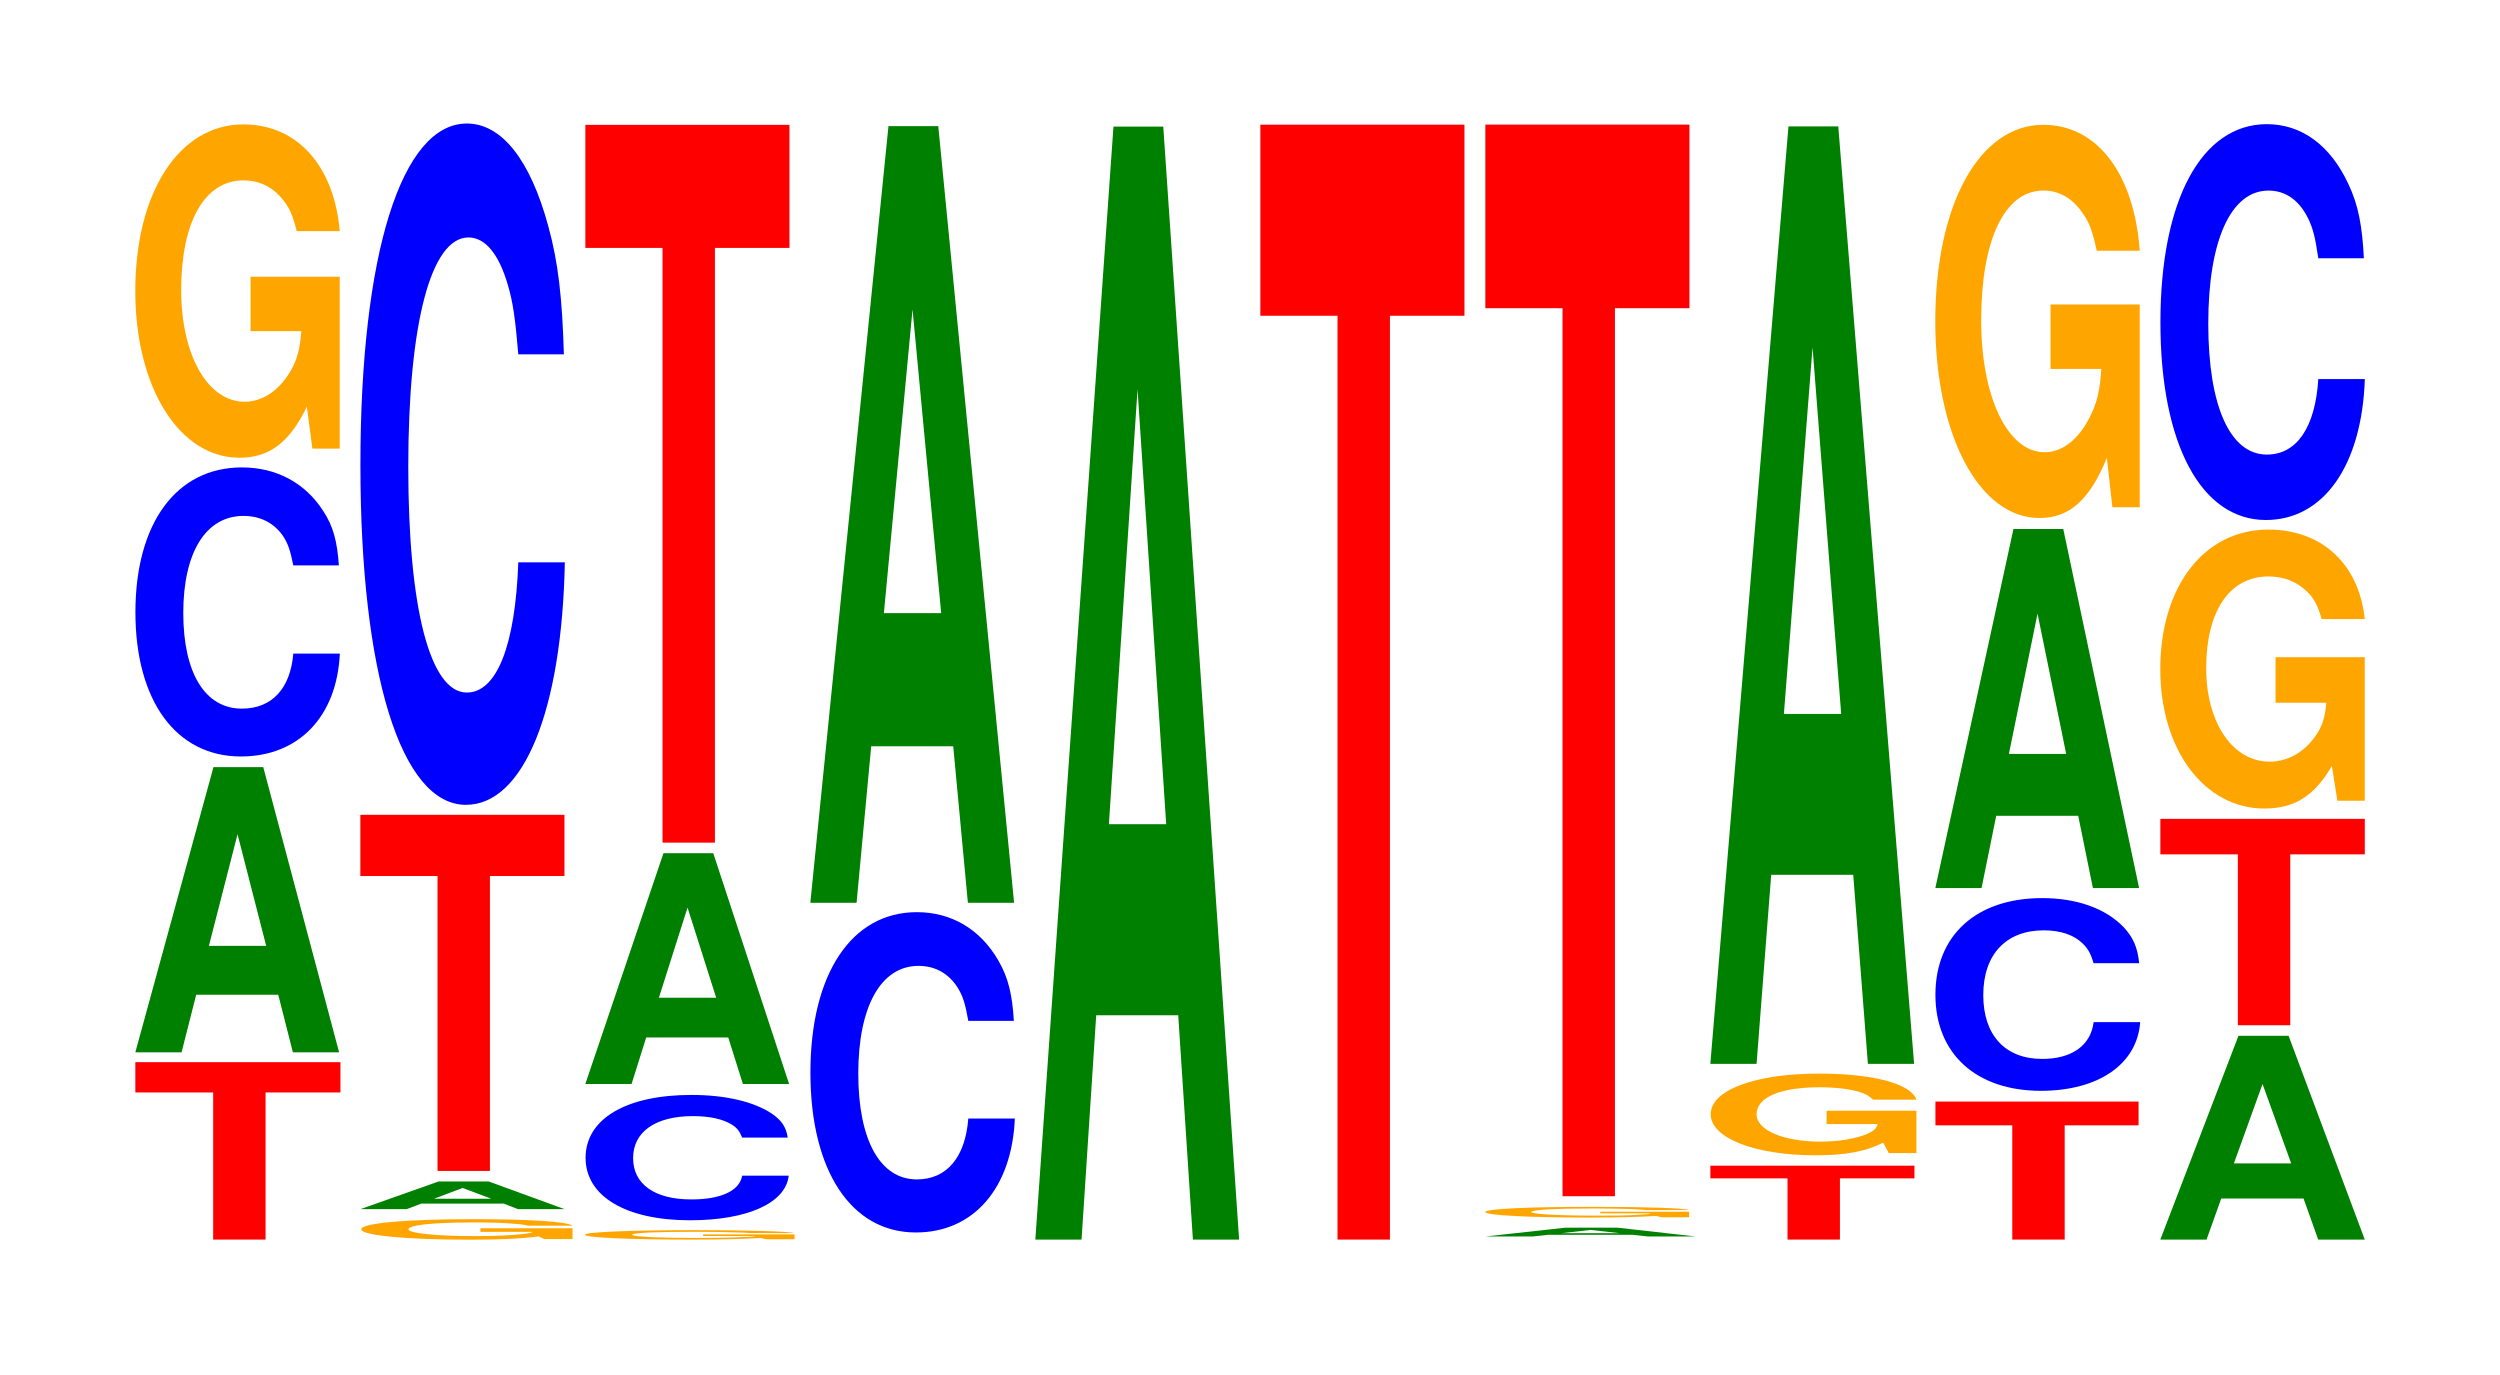
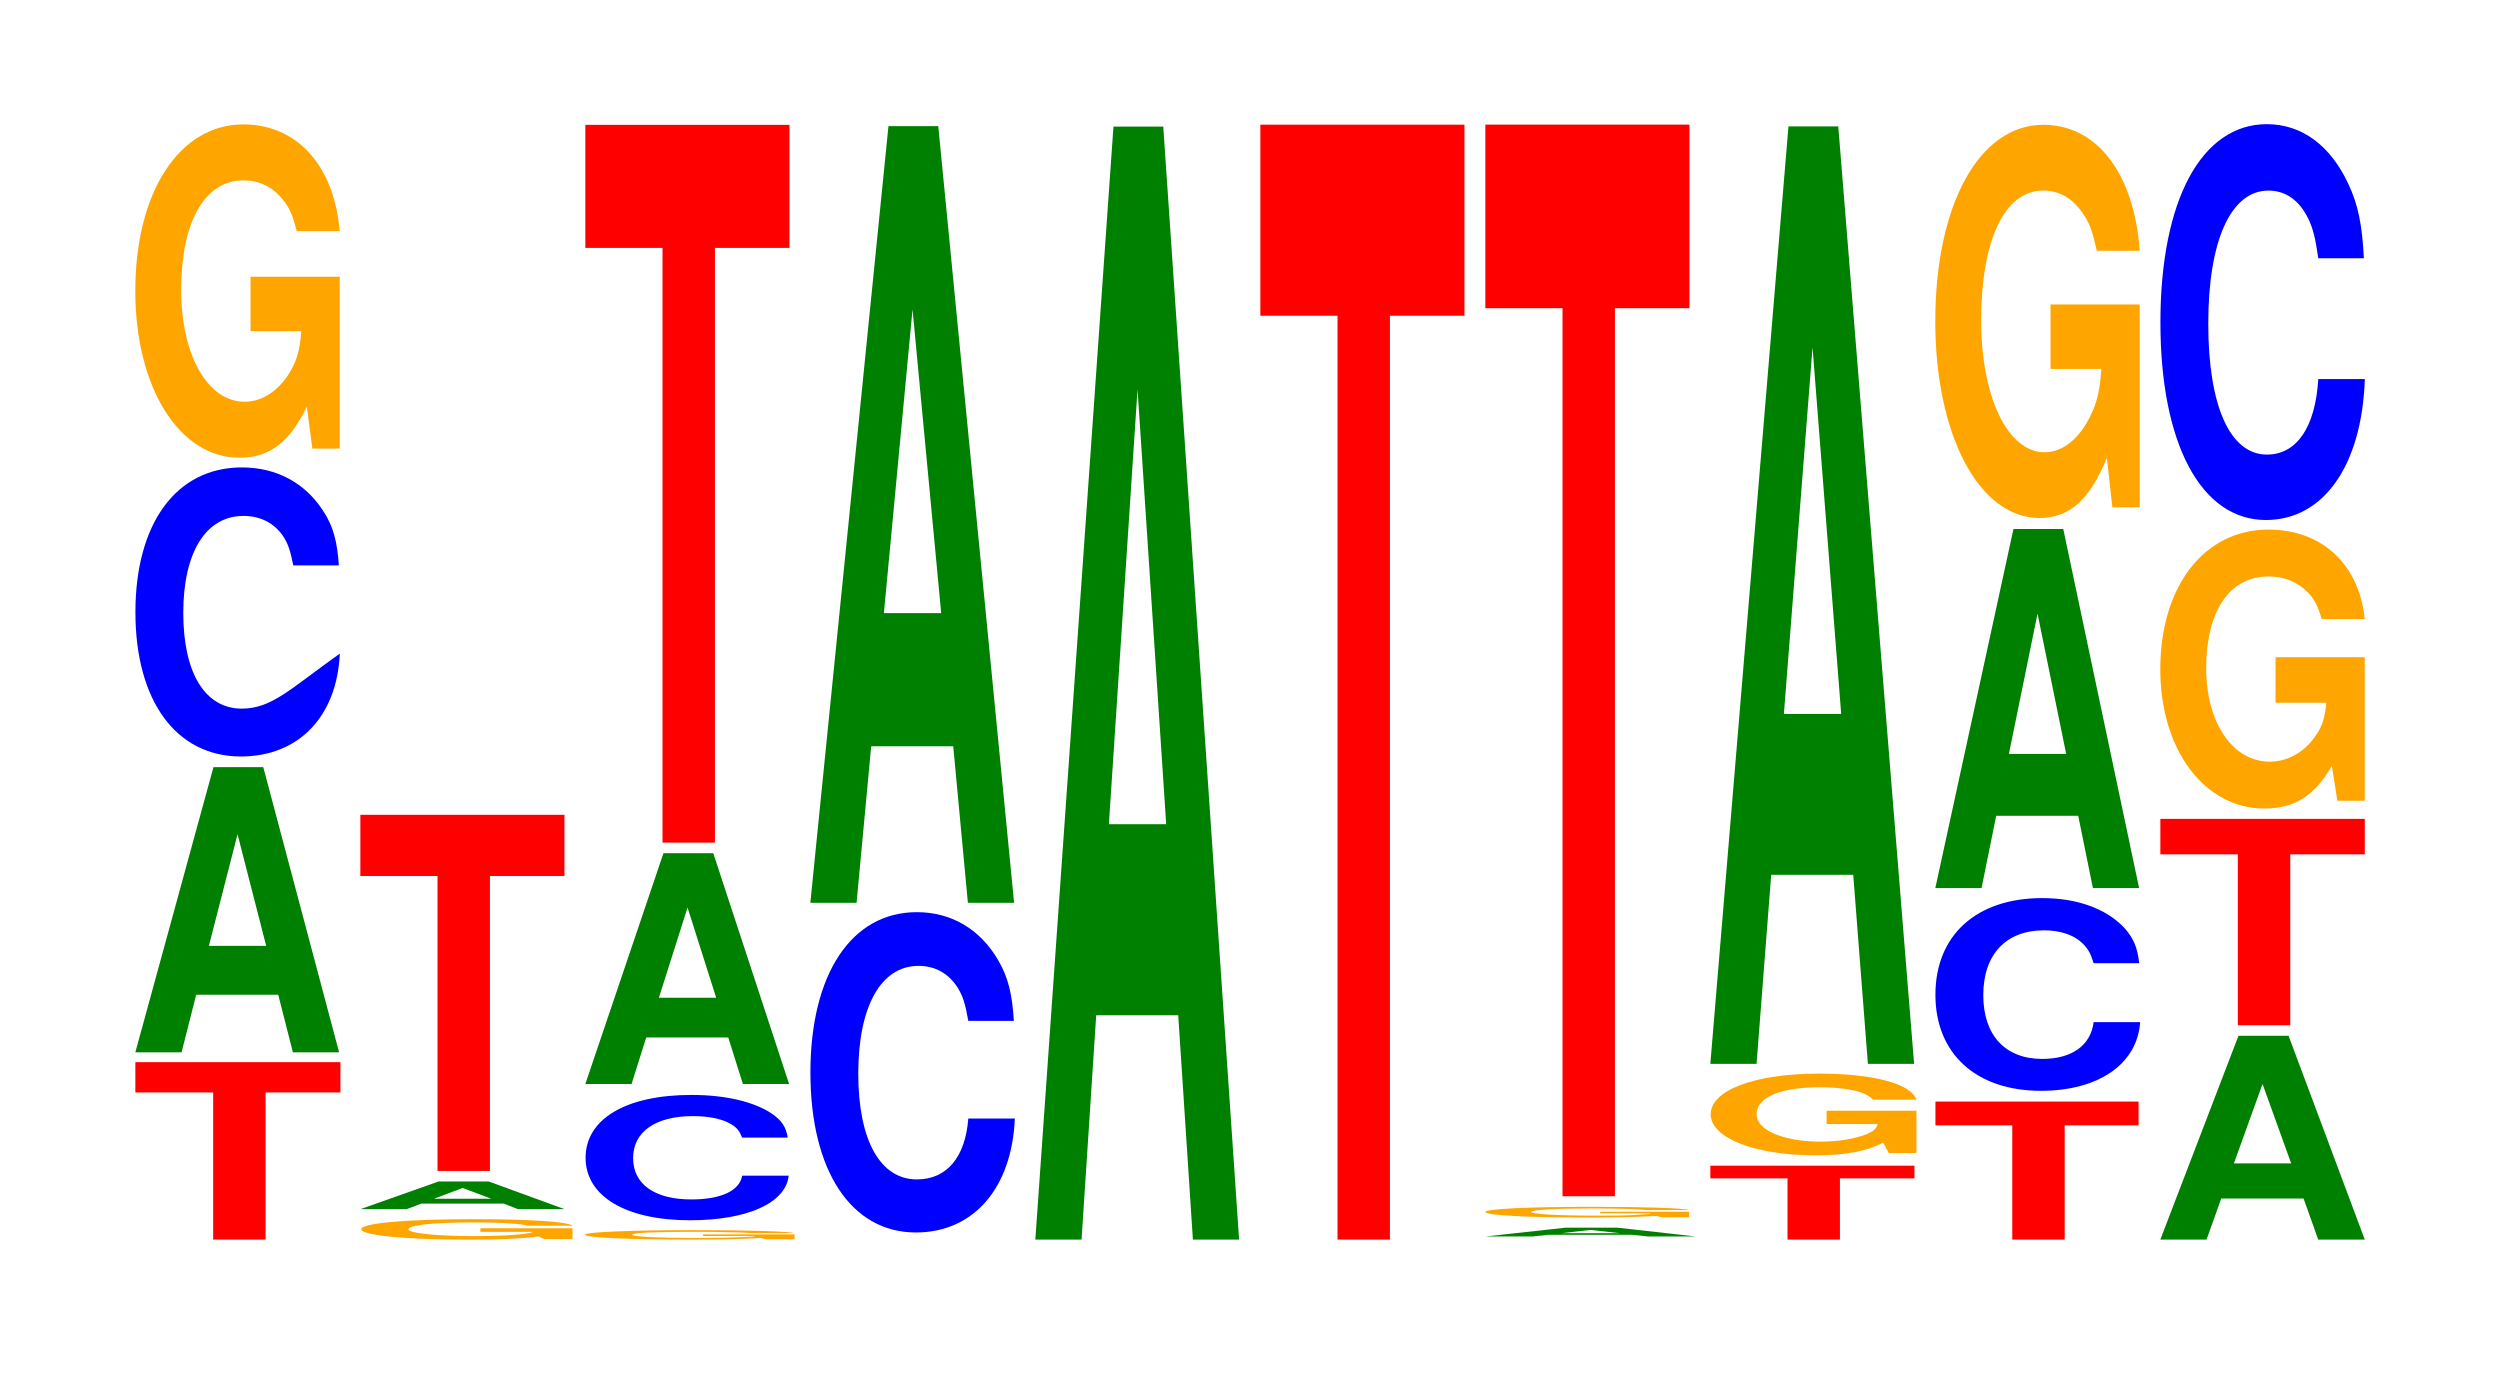
<svg xmlns="http://www.w3.org/2000/svg" xmlns:xlink="http://www.w3.org/1999/xlink" width="120pt" height="66pt" viewBox="0 0 120 66" version="1.1">
  <defs>
    <g>
      <symbol overflow="visible" id="glyph0-0">
        <path style="stroke:none;" d="M 6.484 -7.062 L 10.078 -7.062 L 10.078 -8.516 L 0.234 -8.516 L 0.234 -7.062 L 3.969 -7.062 L 3.969 0 L 6.484 0 Z M 6.484 -7.062 " />
      </symbol>
      <symbol overflow="visible" id="glyph1-0">
        <path style="stroke:none;" d="M 7.234 -2.766 L 7.938 0 L 10.156 0 L 6.516 -13.688 L 4.125 -13.688 L 0.375 0 L 2.594 0 L 3.297 -2.766 Z M 6.656 -5.109 L 3.906 -5.109 L 5.281 -10.469 Z M 6.656 -5.109 " />
      </symbol>
      <symbol overflow="visible" id="glyph2-0">
-         <path style="stroke:none;" d="M 10.438 -8.75 C 10.359 -9.891 10.172 -10.625 9.688 -11.359 C 8.828 -12.703 7.453 -13.453 5.781 -13.453 C 2.641 -13.453 0.672 -10.781 0.672 -6.5 C 0.672 -2.25 2.625 0.422 5.734 0.422 C 8.5 0.422 10.344 -1.484 10.484 -4.516 L 8.25 -4.516 C 8.109 -2.828 7.219 -1.875 5.781 -1.875 C 4.016 -1.875 2.969 -3.578 2.969 -6.469 C 2.969 -9.391 4.062 -11.125 5.859 -11.125 C 6.656 -11.125 7.312 -10.797 7.75 -10.172 C 8 -9.797 8.109 -9.453 8.25 -8.75 Z M 10.438 -8.75 " />
+         <path style="stroke:none;" d="M 10.438 -8.75 C 10.359 -9.891 10.172 -10.625 9.688 -11.359 C 8.828 -12.703 7.453 -13.453 5.781 -13.453 C 2.641 -13.453 0.672 -10.781 0.672 -6.5 C 0.672 -2.25 2.625 0.422 5.734 0.422 C 8.5 0.422 10.344 -1.484 10.484 -4.516 C 8.109 -2.828 7.219 -1.875 5.781 -1.875 C 4.016 -1.875 2.969 -3.578 2.969 -6.469 C 2.969 -9.391 4.062 -11.125 5.859 -11.125 C 6.656 -11.125 7.312 -10.797 7.75 -10.172 C 8 -9.797 8.109 -9.453 8.25 -8.75 Z M 10.438 -8.75 " />
      </symbol>
      <symbol overflow="visible" id="glyph3-0">
        <path style="stroke:none;" d="M 10.422 -8.203 L 6.141 -8.203 L 6.141 -5.594 L 8.578 -5.594 C 8.516 -4.734 8.375 -4.203 8.047 -3.656 C 7.516 -2.75 6.719 -2.203 5.859 -2.203 C 4.094 -2.203 2.812 -4.422 2.812 -7.562 C 2.812 -10.844 3.938 -12.828 5.797 -12.828 C 6.562 -12.828 7.203 -12.516 7.688 -11.906 C 8 -11.531 8.156 -11.188 8.359 -10.391 L 10.422 -10.391 C 10.156 -13.531 8.375 -15.516 5.797 -15.516 C 2.719 -15.516 0.609 -12.266 0.609 -7.516 C 0.609 -2.891 2.719 0.484 5.609 0.484 C 7.047 0.484 8.016 -0.25 8.844 -1.969 L 9.109 0.047 L 10.422 0.047 Z M 10.422 -8.203 " />
      </symbol>
      <symbol overflow="visible" id="glyph4-0">
        <path style="stroke:none;" d="M 10.781 -0.516 L 6.359 -0.516 L 6.359 -0.344 L 8.875 -0.344 C 8.812 -0.297 8.656 -0.266 8.328 -0.234 C 7.781 -0.172 6.953 -0.141 6.062 -0.141 C 4.234 -0.141 2.906 -0.281 2.906 -0.469 C 2.906 -0.672 4.078 -0.797 6.016 -0.797 C 6.797 -0.797 7.469 -0.781 7.969 -0.734 C 8.281 -0.719 8.453 -0.688 8.641 -0.641 L 10.781 -0.641 C 10.516 -0.844 8.656 -0.953 6 -0.953 C 2.812 -0.953 0.641 -0.766 0.641 -0.469 C 0.641 -0.172 2.828 0.031 5.812 0.031 C 7.297 0.031 8.297 -0.016 9.156 -0.125 L 9.422 0 L 10.781 0 Z M 10.781 -0.516 " />
      </symbol>
      <symbol overflow="visible" id="glyph5-0">
        <path style="stroke:none;" d="M 7.25 -0.266 L 7.938 0 L 10.172 0 L 6.531 -1.328 L 4.125 -1.328 L 0.375 0 L 2.594 0 L 3.297 -0.266 Z M 6.656 -0.5 L 3.906 -0.5 L 5.281 -1.016 Z M 6.656 -0.5 " />
      </symbol>
      <symbol overflow="visible" id="glyph6-0">
        <path style="stroke:none;" d="M 6.453 -14.156 L 10.031 -14.156 L 10.031 -17.094 L 0.234 -17.094 L 0.234 -14.156 L 3.938 -14.156 L 3.938 0 L 6.453 0 Z M 6.453 -14.156 " />
      </symbol>
      <symbol overflow="visible" id="glyph7-0">
-         <path style="stroke:none;" d="M 10.438 -20.641 C 10.359 -23.328 10.172 -25.047 9.688 -26.797 C 8.828 -29.969 7.453 -31.719 5.781 -31.719 C 2.641 -31.719 0.672 -25.438 0.672 -15.328 C 0.672 -5.312 2.625 0.984 5.734 0.984 C 8.5 0.984 10.344 -3.516 10.484 -10.656 L 8.25 -10.656 C 8.109 -6.672 7.219 -4.406 5.781 -4.406 C 4.016 -4.406 2.969 -8.438 2.969 -15.234 C 2.969 -22.141 4.062 -26.25 5.859 -26.25 C 6.656 -26.25 7.312 -25.469 7.75 -23.969 C 8 -23.125 8.109 -22.312 8.25 -20.641 Z M 10.438 -20.641 " />
-       </symbol>
+         </symbol>
      <symbol overflow="visible" id="glyph8-0">
        <path style="stroke:none;" d="M 10.688 -0.234 L 6.297 -0.234 L 6.297 -0.156 L 8.797 -0.156 C 8.734 -0.125 8.578 -0.125 8.25 -0.109 C 7.719 -0.078 6.891 -0.062 6.016 -0.062 C 4.188 -0.062 2.891 -0.125 2.891 -0.219 C 2.891 -0.312 4.047 -0.359 5.953 -0.359 C 6.734 -0.359 7.391 -0.344 7.891 -0.328 C 8.203 -0.328 8.375 -0.312 8.562 -0.297 L 10.688 -0.297 C 10.422 -0.375 8.578 -0.438 5.938 -0.438 C 2.781 -0.438 0.625 -0.344 0.625 -0.219 C 0.625 -0.078 2.797 0.016 5.75 0.016 C 7.234 0.016 8.219 -0.016 9.062 -0.062 L 9.328 0 L 10.688 0 Z M 10.688 -0.234 " />
      </symbol>
      <symbol overflow="visible" id="glyph9-0">
        <path style="stroke:none;" d="M 10.375 -3.781 C 10.297 -4.281 10.094 -4.594 9.625 -4.922 C 8.766 -5.5 7.406 -5.828 5.75 -5.828 C 2.609 -5.828 0.672 -4.672 0.672 -2.812 C 0.672 -0.969 2.594 0.188 5.688 0.188 C 8.438 0.188 10.281 -0.641 10.422 -1.953 L 8.188 -1.953 C 8.062 -1.219 7.156 -0.812 5.75 -0.812 C 3.984 -0.812 2.953 -1.547 2.953 -2.797 C 2.953 -4.062 4.031 -4.812 5.828 -4.812 C 6.609 -4.812 7.266 -4.672 7.688 -4.406 C 7.938 -4.25 8.062 -4.094 8.188 -3.781 Z M 10.375 -3.781 " />
      </symbol>
      <symbol overflow="visible" id="glyph10-0">
        <path style="stroke:none;" d="M 7.234 -2.234 L 7.938 0 L 10.156 0 L 6.516 -11.078 L 4.125 -11.078 L 0.375 0 L 2.594 0 L 3.297 -2.234 Z M 6.656 -4.141 L 3.906 -4.141 L 5.281 -8.469 Z M 6.656 -4.141 " />
      </symbol>
      <symbol overflow="visible" id="glyph11-0">
        <path style="stroke:none;" d="M 6.453 -28.547 L 10.031 -28.547 L 10.031 -34.453 L 0.234 -34.453 L 0.234 -28.547 L 3.938 -28.547 L 3.938 0 L 6.453 0 Z M 6.453 -28.547 " />
      </symbol>
      <symbol overflow="visible" id="glyph12-0">
        <path style="stroke:none;" d="M 10.438 -9.688 C 10.359 -10.953 10.172 -11.766 9.688 -12.594 C 8.828 -14.078 7.453 -14.906 5.781 -14.906 C 2.641 -14.906 0.672 -11.938 0.672 -7.203 C 0.672 -2.5 2.625 0.469 5.734 0.469 C 8.5 0.469 10.344 -1.656 10.484 -5 L 8.25 -5 C 8.109 -3.141 7.219 -2.078 5.781 -2.078 C 4.016 -2.078 2.969 -3.969 2.969 -7.156 C 2.969 -10.391 4.062 -12.328 5.859 -12.328 C 6.656 -12.328 7.312 -11.969 7.75 -11.266 C 8 -10.859 8.109 -10.484 8.25 -9.688 Z M 10.438 -9.688 " />
      </symbol>
      <symbol overflow="visible" id="glyph13-0">
        <path style="stroke:none;" d="M 7.234 -7.516 L 7.938 0 L 10.156 0 L 6.516 -37.281 L 4.125 -37.281 L 0.375 0 L 2.594 0 L 3.297 -7.516 Z M 6.656 -13.906 L 3.906 -13.906 L 5.281 -28.484 Z M 6.656 -13.906 " />
      </symbol>
      <symbol overflow="visible" id="glyph14-0">
        <path style="stroke:none;" d="M 7.234 -10.766 L 7.938 0 L 10.156 0 L 6.516 -53.422 L 4.125 -53.422 L 0.375 0 L 2.594 0 L 3.297 -10.766 Z M 6.656 -19.938 L 3.906 -19.938 L 5.281 -40.812 Z M 6.656 -19.938 " />
      </symbol>
      <symbol overflow="visible" id="glyph15-0">
        <path style="stroke:none;" d="M 6.453 -44.344 L 10.031 -44.344 L 10.031 -53.516 L 0.234 -53.516 L 0.234 -44.344 L 3.938 -44.344 L 3.938 0 L 6.453 0 Z M 6.453 -44.344 " />
      </symbol>
      <symbol overflow="visible" id="glyph16-0">
        <path style="stroke:none;" d="M 7.438 -0.078 L 8.156 0 L 10.453 0 L 6.703 -0.422 L 4.234 -0.422 L 0.391 0 L 2.656 0 L 3.391 -0.078 Z M 6.828 -0.156 L 4.016 -0.156 L 5.422 -0.312 Z M 6.828 -0.156 " />
      </symbol>
      <symbol overflow="visible" id="glyph17-0">
        <path style="stroke:none;" d="M 10.391 -0.266 L 6.125 -0.266 L 6.125 -0.188 L 8.562 -0.188 C 8.5 -0.156 8.344 -0.141 8.031 -0.125 C 7.5 -0.078 6.703 -0.078 5.844 -0.078 C 4.078 -0.078 2.812 -0.156 2.812 -0.25 C 2.812 -0.359 3.938 -0.422 5.797 -0.422 C 6.547 -0.422 7.203 -0.406 7.672 -0.391 C 7.984 -0.375 8.141 -0.359 8.344 -0.344 L 10.391 -0.344 C 10.141 -0.438 8.344 -0.5 5.781 -0.5 C 2.703 -0.5 0.609 -0.406 0.609 -0.25 C 0.609 -0.094 2.719 0.016 5.594 0.016 C 7.031 0.016 8 -0.016 8.812 -0.062 L 9.078 0 L 10.391 0 Z M 10.391 -0.266 " />
      </symbol>
      <symbol overflow="visible" id="glyph18-0">
        <path style="stroke:none;" d="M 6.453 -42.625 L 10.031 -42.625 L 10.031 -51.438 L 0.234 -51.438 L 0.234 -42.625 L 3.938 -42.625 L 3.938 0 L 6.453 0 Z M 6.453 -42.625 " />
      </symbol>
      <symbol overflow="visible" id="glyph19-0">
        <path style="stroke:none;" d="M 6.453 -2.938 L 10.031 -2.938 L 10.031 -3.547 L 0.234 -3.547 L 0.234 -2.938 L 3.938 -2.938 L 3.938 0 L 6.453 0 Z M 6.453 -2.938 " />
      </symbol>
      <symbol overflow="visible" id="glyph20-0">
        <path style="stroke:none;" d="M 10.5 -2.016 L 6.188 -2.016 L 6.188 -1.375 L 8.641 -1.375 C 8.578 -1.156 8.438 -1.031 8.109 -0.891 C 7.578 -0.672 6.766 -0.531 5.906 -0.531 C 4.125 -0.531 2.828 -1.078 2.828 -1.844 C 2.828 -2.656 3.969 -3.141 5.844 -3.141 C 6.609 -3.141 7.266 -3.062 7.75 -2.922 C 8.062 -2.828 8.219 -2.734 8.422 -2.547 L 10.5 -2.547 C 10.234 -3.312 8.438 -3.797 5.828 -3.797 C 2.734 -3.797 0.625 -3 0.625 -1.844 C 0.625 -0.703 2.75 0.125 5.656 0.125 C 7.109 0.125 8.078 -0.062 8.906 -0.484 L 9.172 0.016 L 10.5 0.016 Z M 10.5 -2.016 " />
      </symbol>
      <symbol overflow="visible" id="glyph21-0">
        <path style="stroke:none;" d="M 7.234 -9.078 L 7.938 0 L 10.156 0 L 6.516 -45 L 4.125 -45 L 0.375 0 L 2.594 0 L 3.297 -9.078 Z M 6.656 -16.797 L 3.906 -16.797 L 5.281 -34.391 Z M 6.656 -16.797 " />
      </symbol>
      <symbol overflow="visible" id="glyph22-0">
        <path style="stroke:none;" d="M 6.438 -5.484 L 9.984 -5.484 L 9.984 -6.625 L 0.234 -6.625 L 0.234 -5.484 L 3.922 -5.484 L 3.922 0 L 6.438 0 Z M 6.438 -5.484 " />
      </symbol>
      <symbol overflow="visible" id="glyph23-0">
        <path style="stroke:none;" d="M 10.453 -5.844 C 10.375 -6.594 10.172 -7.078 9.703 -7.578 C 8.844 -8.469 7.469 -8.969 5.797 -8.969 C 2.641 -8.969 0.672 -7.188 0.672 -4.328 C 0.672 -1.5 2.625 0.281 5.734 0.281 C 8.5 0.281 10.359 -1 10.5 -3.016 L 8.266 -3.016 C 8.125 -1.891 7.219 -1.25 5.797 -1.25 C 4.016 -1.25 2.969 -2.391 2.969 -4.312 C 2.969 -6.266 4.062 -7.422 5.875 -7.422 C 6.672 -7.422 7.328 -7.203 7.75 -6.781 C 8 -6.531 8.125 -6.312 8.266 -5.844 Z M 10.453 -5.844 " />
      </symbol>
      <symbol overflow="visible" id="glyph24-0">
        <path style="stroke:none;" d="M 7.234 -3.469 L 7.938 0 L 10.156 0 L 6.516 -17.234 L 4.125 -17.234 L 0.375 0 L 2.594 0 L 3.297 -3.469 Z M 6.656 -6.438 L 3.906 -6.438 L 5.281 -13.172 Z M 6.656 -6.438 " />
      </symbol>
      <symbol overflow="visible" id="glyph25-0">
        <path style="stroke:none;" d="M 10.422 -9.688 L 6.141 -9.688 L 6.141 -6.594 L 8.578 -6.594 C 8.516 -5.594 8.375 -4.969 8.047 -4.328 C 7.516 -3.234 6.719 -2.594 5.859 -2.594 C 4.094 -2.594 2.812 -5.219 2.812 -8.922 C 2.812 -12.797 3.938 -15.156 5.797 -15.156 C 6.562 -15.156 7.203 -14.781 7.688 -14.062 C 8 -13.625 8.156 -13.203 8.359 -12.266 L 10.422 -12.266 C 10.156 -15.969 8.375 -18.312 5.797 -18.312 C 2.719 -18.312 0.609 -14.484 0.609 -8.875 C 0.609 -3.406 2.719 0.562 5.609 0.562 C 7.047 0.562 8.016 -0.297 8.844 -2.328 L 9.109 0.047 L 10.422 0.047 Z M 10.422 -9.688 " />
      </symbol>
      <symbol overflow="visible" id="glyph26-0">
        <path style="stroke:none;" d="M 7.25 -1.969 L 7.953 0 L 10.188 0 L 6.531 -9.781 L 4.125 -9.781 L 0.375 0 L 2.594 0 L 3.297 -1.969 Z M 6.656 -3.656 L 3.906 -3.656 L 5.281 -7.469 Z M 6.656 -3.656 " />
      </symbol>
      <symbol overflow="visible" id="glyph27-0">
        <path style="stroke:none;" d="M 6.469 -8.203 L 10.047 -8.203 L 10.047 -9.906 L 0.234 -9.906 L 0.234 -8.203 L 3.953 -8.203 L 3.953 0 L 6.469 0 Z M 6.469 -8.203 " />
      </symbol>
      <symbol overflow="visible" id="glyph28-0">
        <path style="stroke:none;" d="M 10.422 -6.859 L 6.141 -6.859 L 6.141 -4.672 L 8.578 -4.672 C 8.516 -3.953 8.375 -3.516 8.047 -3.062 C 7.516 -2.297 6.719 -1.844 5.859 -1.844 C 4.094 -1.844 2.812 -3.703 2.812 -6.328 C 2.812 -9.078 3.938 -10.734 5.797 -10.734 C 6.562 -10.734 7.203 -10.469 7.688 -9.969 C 8 -9.656 8.156 -9.359 8.359 -8.688 L 10.422 -8.688 C 10.156 -11.312 8.375 -12.984 5.797 -12.984 C 2.719 -12.984 0.609 -10.266 0.609 -6.281 C 0.609 -2.422 2.719 0.406 5.609 0.406 C 7.047 0.406 8.016 -0.203 8.844 -1.641 L 9.109 0.031 L 10.422 0.031 Z M 10.422 -6.859 " />
      </symbol>
      <symbol overflow="visible" id="glyph29-0">
        <path style="stroke:none;" d="M 10.438 -11.984 C 10.359 -13.547 10.172 -14.547 9.688 -15.562 C 8.828 -17.406 7.453 -18.422 5.781 -18.422 C 2.641 -18.422 0.672 -14.766 0.672 -8.906 C 0.672 -3.078 2.625 0.578 5.734 0.578 C 8.5 0.578 10.344 -2.031 10.484 -6.188 L 8.25 -6.188 C 8.109 -3.875 7.219 -2.562 5.781 -2.562 C 4.016 -2.562 2.969 -4.891 2.969 -8.844 C 2.969 -12.859 4.062 -15.234 5.859 -15.234 C 6.656 -15.234 7.312 -14.797 7.75 -13.922 C 8 -13.422 8.109 -12.953 8.25 -11.984 Z M 10.438 -11.984 " />
      </symbol>
    </g>
  </defs>
  <g id="surface1">
    <g style="fill:rgb(100%,0%,0%);fill-opacity:1;">
      <use xlink:href="#glyph0-0" x="6.263" y="59.5" />
    </g>
    <g style="fill:rgb(0%,50.194%,0%);fill-opacity:1;">
      <use xlink:href="#glyph1-0" x="6.121" y="50.512" />
    </g>
    <g style="fill:rgb(0%,0%,100%);fill-opacity:1;">
      <use xlink:href="#glyph2-0" x="5.828" y="35.889" />
    </g>
    <g style="fill:rgb(100%,64.647%,0%);fill-opacity:1;">
      <use xlink:href="#glyph3-0" x="5.885" y="21.487" />
    </g>
    <g style="fill:rgb(100%,64.647%,0%);fill-opacity:1;">
      <use xlink:href="#glyph4-0" x="16.7" y="59.474" />
    </g>
    <g style="fill:rgb(0%,50.194%,0%);fill-opacity:1;">
      <use xlink:href="#glyph5-0" x="16.925" y="58.039" />
    </g>
    <g style="fill:rgb(100%,0%,0%);fill-opacity:1;">
      <use xlink:href="#glyph6-0" x="17.063" y="56.205" />
    </g>
    <g style="fill:rgb(0%,0%,100%);fill-opacity:1;">
      <use xlink:href="#glyph7-0" x="16.628" y="37.648" />
    </g>
    <g style="fill:rgb(100%,64.647%,0%);fill-opacity:1;">
      <use xlink:href="#glyph8-0" x="27.451" y="59.485" />
    </g>
    <g style="fill:rgb(0%,0%,100%);fill-opacity:1;">
      <use xlink:href="#glyph9-0" x="27.436" y="58.385" />
    </g>
    <g style="fill:rgb(0%,50.194%,0%);fill-opacity:1;">
      <use xlink:href="#glyph10-0" x="27.721" y="52.032" />
    </g>
    <g style="fill:rgb(100%,0%,0%);fill-opacity:1;">
      <use xlink:href="#glyph11-0" x="27.863" y="40.446" />
    </g>
    <g style="fill:rgb(0%,0%,100%);fill-opacity:1;">
      <use xlink:href="#glyph12-0" x="38.228" y="58.69" />
    </g>
    <g style="fill:rgb(0%,50.194%,0%);fill-opacity:1;">
      <use xlink:href="#glyph13-0" x="38.521" y="43.336" />
    </g>
    <g style="fill:rgb(0%,50.194%,0%);fill-opacity:1;">
      <use xlink:href="#glyph14-0" x="49.321" y="59.5" />
    </g>
    <g style="fill:rgb(100%,0%,0%);fill-opacity:1;">
      <use xlink:href="#glyph15-0" x="60.263" y="59.5" />
    </g>
    <g style="fill:rgb(0%,50.194%,0%);fill-opacity:1;">
      <use xlink:href="#glyph16-0" x="70.925" y="59.349" />
    </g>
    <g style="fill:rgb(100%,64.647%,0%);fill-opacity:1;">
      <use xlink:href="#glyph17-0" x="70.685" y="58.428" />
    </g>
    <g style="fill:rgb(100%,0%,0%);fill-opacity:1;">
      <use xlink:href="#glyph18-0" x="71.063" y="57.419" />
    </g>
    <g style="fill:rgb(100%,0%,0%);fill-opacity:1;">
      <use xlink:href="#glyph19-0" x="81.863" y="59.5" />
    </g>
    <g style="fill:rgb(100%,64.647%,0%);fill-opacity:1;">
      <use xlink:href="#glyph20-0" x="81.488" y="55.33" />
    </g>
    <g style="fill:rgb(0%,50.194%,0%);fill-opacity:1;">
      <use xlink:href="#glyph21-0" x="81.721" y="51.067" />
    </g>
    <g style="fill:rgb(100%,0%,0%);fill-opacity:1;">
      <use xlink:href="#glyph22-0" x="92.667" y="59.5" />
    </g>
    <g style="fill:rgb(0%,0%,100%);fill-opacity:1;">
      <use xlink:href="#glyph23-0" x="92.228" y="52.078" />
    </g>
    <g style="fill:rgb(0%,50.194%,0%);fill-opacity:1;">
      <use xlink:href="#glyph24-0" x="92.521" y="42.627" />
    </g>
    <g style="fill:rgb(100%,64.647%,0%);fill-opacity:1;">
      <use xlink:href="#glyph25-0" x="92.285" y="24.302" />
    </g>
    <g style="fill:rgb(0%,50.194%,0%);fill-opacity:1;">
      <use xlink:href="#glyph26-0" x="103.321" y="59.5" />
    </g>
    <g style="fill:rgb(100%,0%,0%);fill-opacity:1;">
      <use xlink:href="#glyph27-0" x="103.463" y="49.212" />
    </g>
    <g style="fill:rgb(100%,64.647%,0%);fill-opacity:1;">
      <use xlink:href="#glyph28-0" x="103.085" y="38.404" />
    </g>
    <g style="fill:rgb(0%,0%,100%);fill-opacity:1;">
      <use xlink:href="#glyph29-0" x="103.028" y="24.382" />
    </g>
  </g>
</svg>